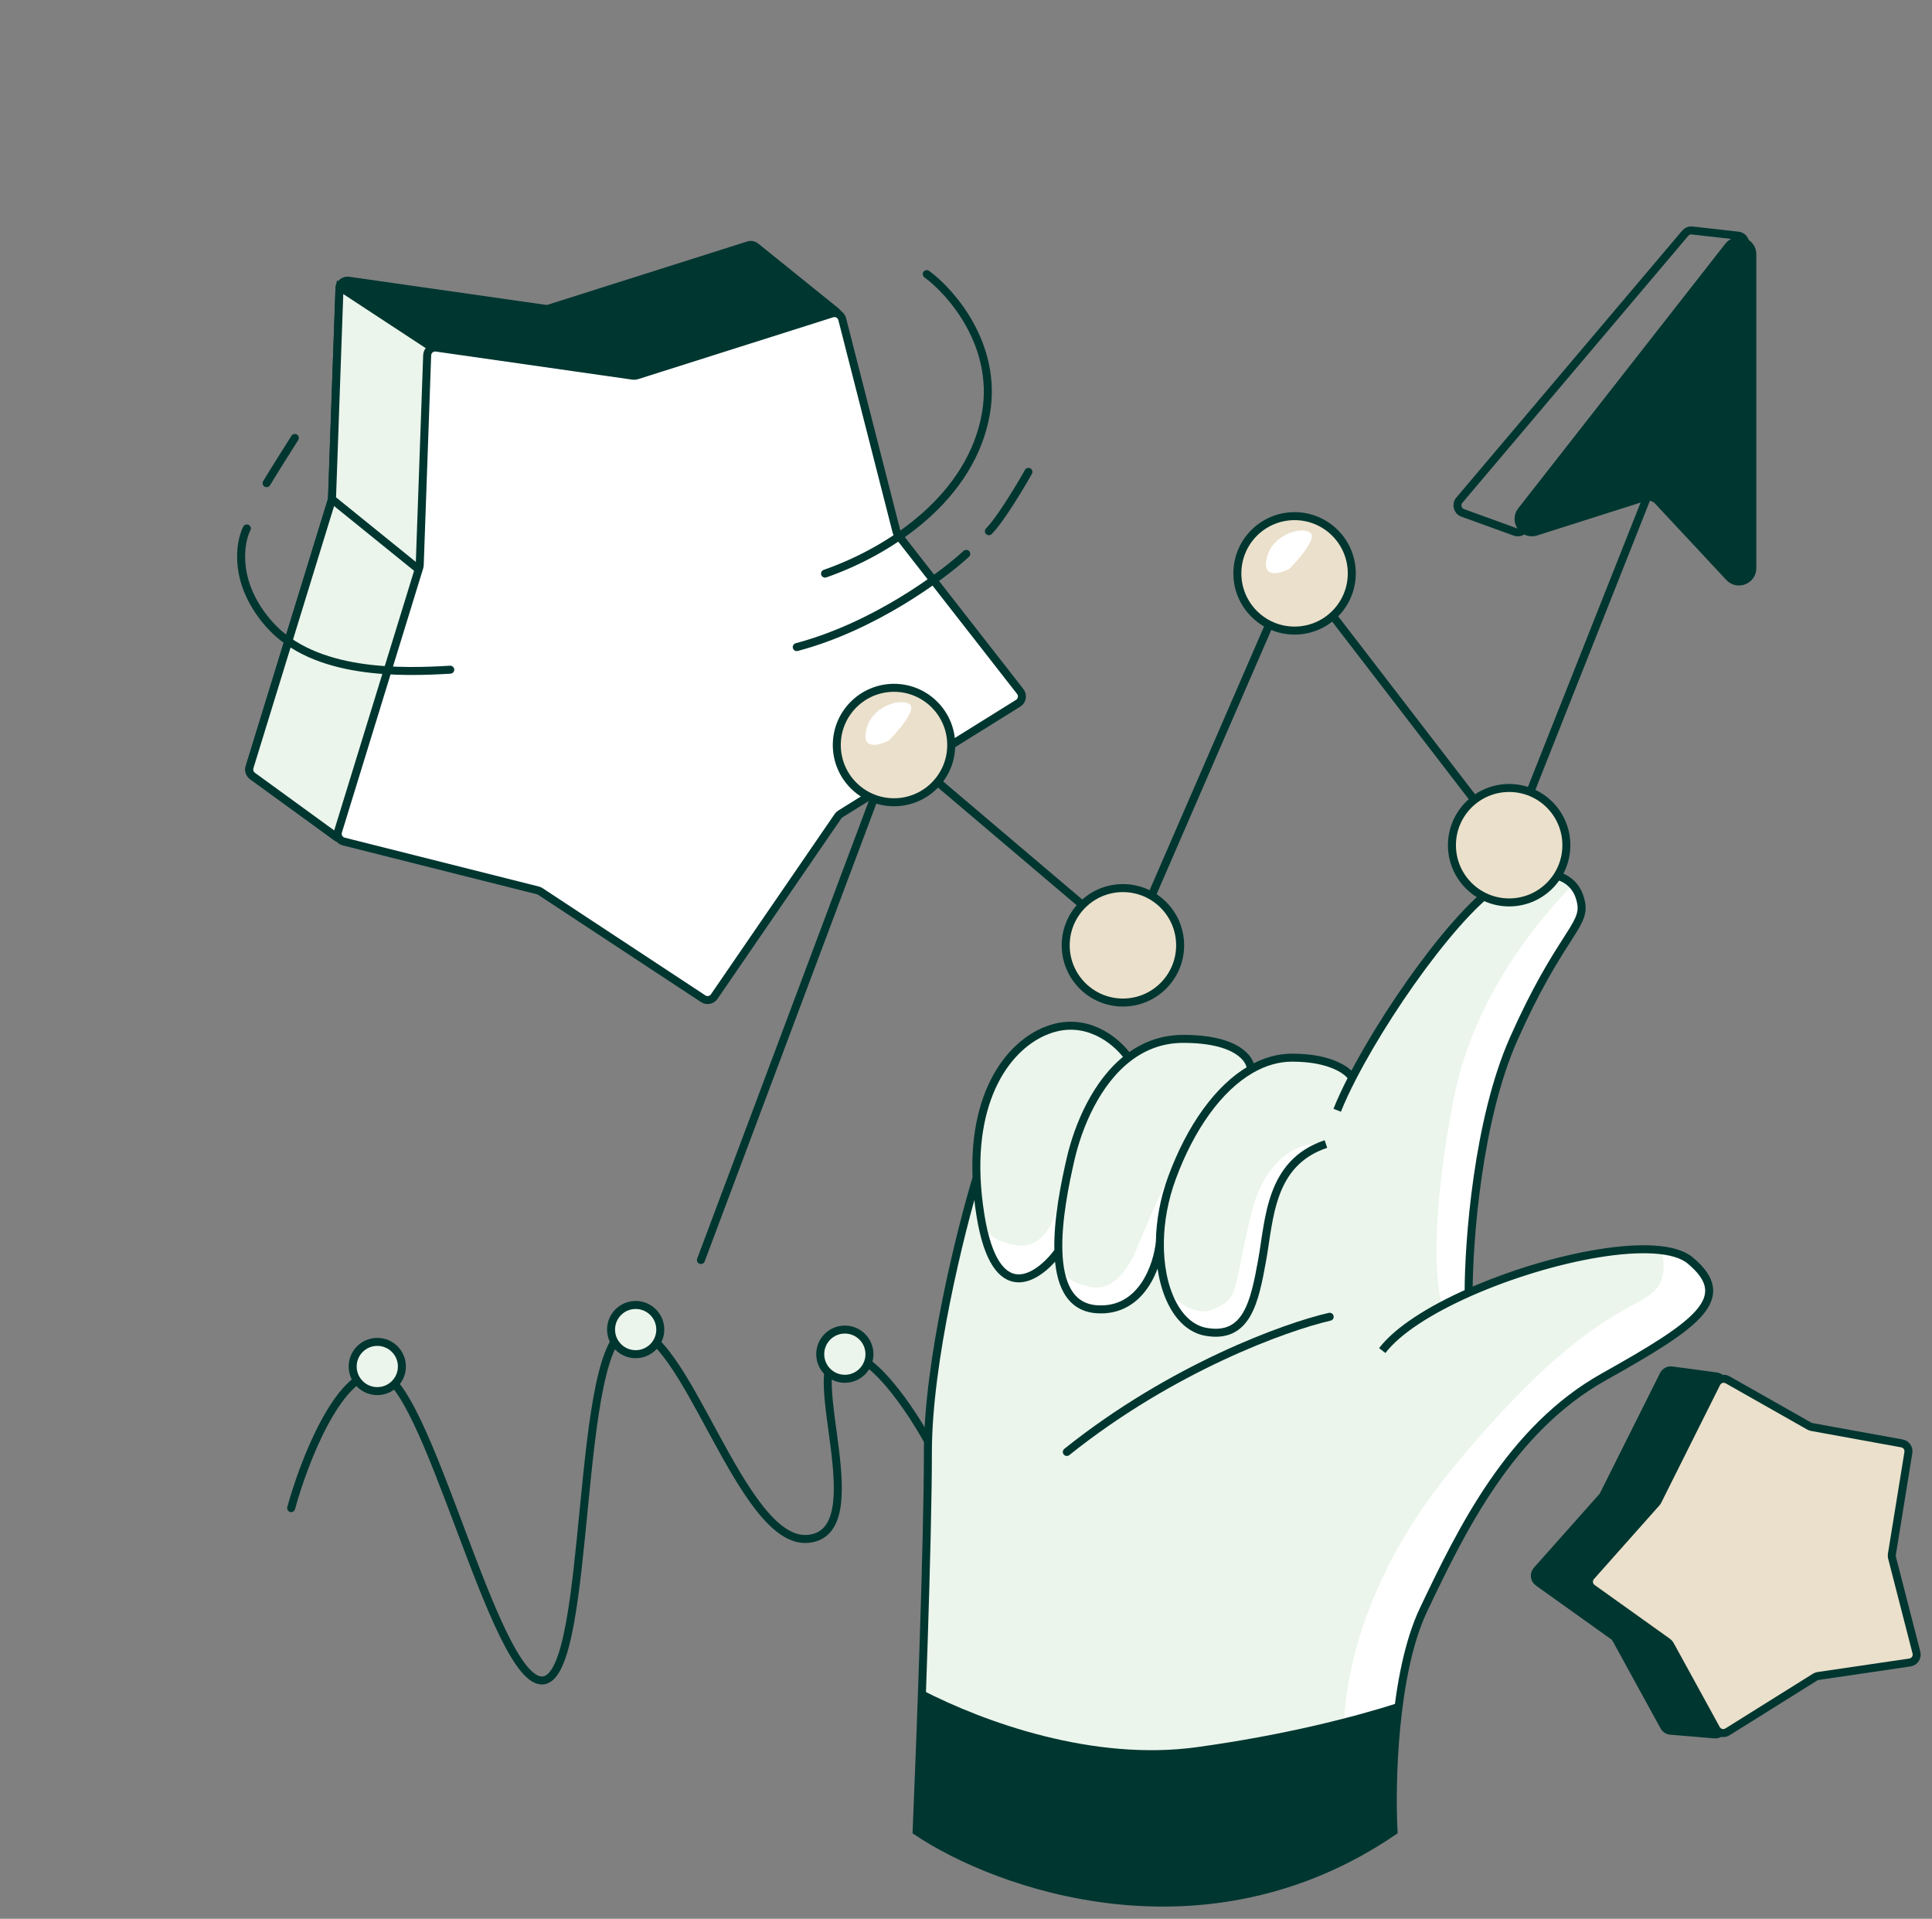
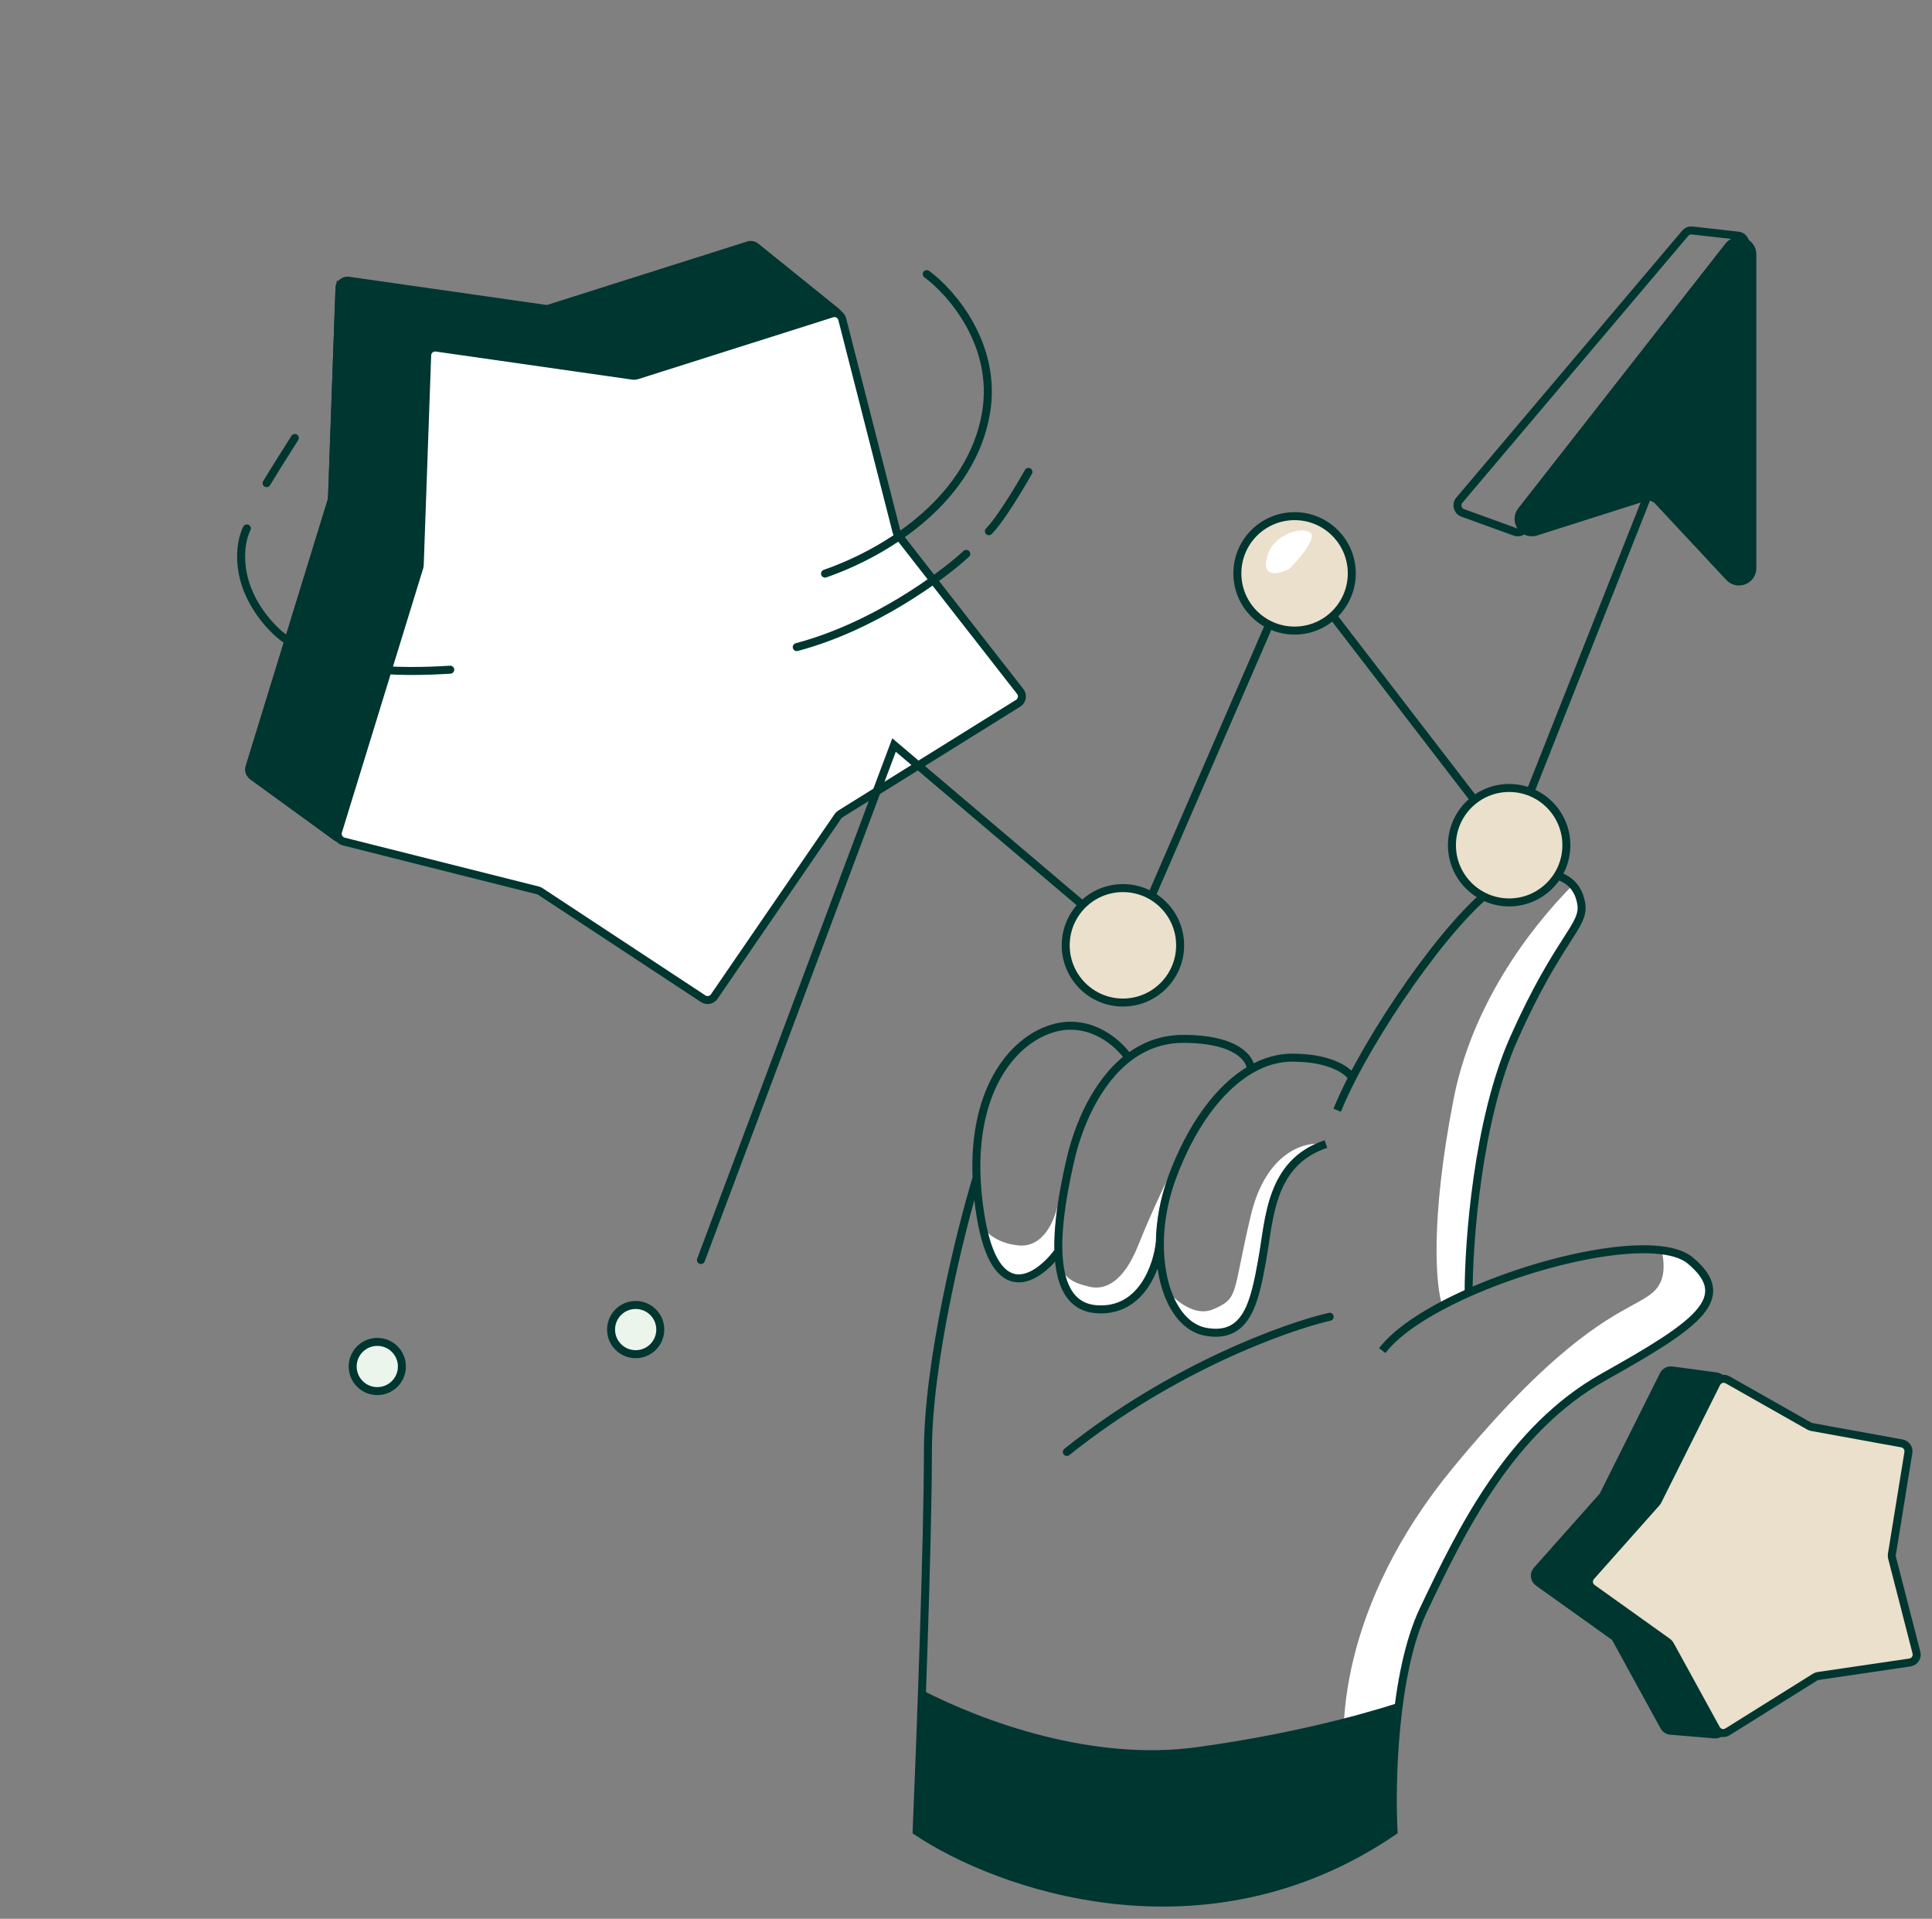
<svg xmlns="http://www.w3.org/2000/svg" width="145" height="144" viewBox="0 0 145 144" fill="none">
  <rect x="0" y="0" width="145" height="144" fill="#808080" stroke="none" />
-   <path d="M21.852 113.179C22.775 109.793 25.361 103.021 28.316 103.021C32.01 103.021 37.089 126.57 40.783 126.108C44.477 125.646 43.092 100.25 47.247 99.788C51.403 99.327 55.559 115.949 60.638 115.488C65.717 115.026 60.176 102.559 62.947 101.635C65.163 100.896 68.487 105.945 69.873 108.561" stroke="#003630" stroke-width="0.6" stroke-linecap="round" />
  <circle cx="28.316" cy="102.551" r="1.847" fill="#EBF5EB" stroke="#003630" stroke-width="0.6" />
  <circle cx="47.708" cy="99.78" r="1.847" fill="#EBF5EB" stroke="#003630" stroke-width="0.6" />
-   <circle cx="63.407" cy="101.626" r="1.847" fill="#EBF5EB" stroke="#003630" stroke-width="0.6" />
  <path d="M121.282 122.984L124.895 129.574C124.992 129.75 125.171 129.867 125.371 129.883L128.686 130.161C129.036 130.19 129.336 129.914 129.336 129.563V103.89C129.336 103.59 129.114 103.335 128.816 103.295L125.475 102.846C125.221 102.812 124.973 102.943 124.859 103.173L120.349 112.192C120.325 112.239 120.296 112.283 120.261 112.322L115.343 117.854C115.107 118.12 115.153 118.534 115.443 118.741L121.104 122.784C121.178 122.837 121.238 122.905 121.282 122.984Z" fill="#003630" stroke="#003630" stroke-width="0.6" />
  <path d="M135.789 107.024L129.661 103.551C129.362 103.382 128.982 103.497 128.828 103.805L124.41 112.642C124.386 112.689 124.356 112.733 124.321 112.772L119.404 118.304C119.167 118.571 119.214 118.984 119.504 119.191L125.165 123.235C125.238 123.287 125.299 123.356 125.342 123.435L128.806 129.75C128.971 130.052 129.357 130.153 129.65 129.97L136.222 125.862C136.293 125.818 136.371 125.789 136.453 125.777L143.338 124.765C143.691 124.713 143.921 124.367 143.832 124.022L141.999 116.895C141.979 116.815 141.975 116.731 141.988 116.649L143.227 109.008C143.279 108.686 143.064 108.381 142.742 108.322L135.978 107.092C135.912 107.08 135.848 107.057 135.789 107.024Z" fill="#EBE0CB" stroke="#003630" stroke-width="0.6" />
  <path d="M41.199 23.155L56.163 18.41C56.355 18.349 56.564 18.389 56.721 18.515L62.745 23.373C63.018 23.594 63.045 24 62.802 24.255L26.053 62.752C25.846 62.969 25.509 63 25.266 62.823L18.951 58.233C18.743 58.082 18.655 57.816 18.73 57.571L24.892 37.546C24.907 37.496 24.916 37.444 24.918 37.391L25.478 21.639C25.491 21.283 25.809 21.016 26.162 21.066L40.933 23.177C41.022 23.189 41.113 23.182 41.199 23.155Z" fill="#003630" stroke="#003630" stroke-width="0.6" />
-   <path fill-rule="evenodd" clip-rule="evenodd" d="M26.063 62.745L26.053 62.755C25.846 62.972 25.509 63.002 25.267 62.826L18.951 58.235C18.744 58.084 18.655 57.819 18.73 57.573L24.892 37.549C24.907 37.498 24.916 37.446 24.918 37.394L25.478 21.642C25.479 21.603 25.484 21.566 25.492 21.53L37.861 29.646L26.063 62.745Z" fill="#EBF5EB" />
  <path d="M26.063 62.745L26.28 62.952L26.324 62.906L26.345 62.845L26.063 62.745ZM26.053 62.755L26.27 62.962L26.27 62.962L26.053 62.755ZM25.267 62.826L25.443 62.583L25.443 62.583L25.267 62.826ZM18.951 58.235L19.127 57.992L19.127 57.992L18.951 58.235ZM18.73 57.573L19.017 57.662L19.017 57.662L18.73 57.573ZM24.892 37.549L25.179 37.637L25.179 37.637L24.892 37.549ZM24.918 37.394L24.618 37.383L24.618 37.383L24.918 37.394ZM25.478 21.642L25.178 21.631L25.178 21.631L25.478 21.642ZM25.492 21.53L25.657 21.279L25.295 21.041L25.2 21.464L25.492 21.53ZM37.861 29.646L38.144 29.747L38.223 29.525L38.026 29.396L37.861 29.646ZM25.846 62.538L25.836 62.547L26.27 62.962L26.28 62.952L25.846 62.538ZM25.836 62.547C25.733 62.656 25.564 62.671 25.443 62.583L25.09 63.068C25.455 63.333 25.959 63.288 26.27 62.962L25.836 62.547ZM25.443 62.583L19.127 57.992L18.774 58.478L25.09 63.068L25.443 62.583ZM19.127 57.992C19.024 57.917 18.979 57.784 19.017 57.662L18.444 57.485C18.33 57.853 18.463 58.252 18.774 58.478L19.127 57.992ZM19.017 57.662L25.179 37.637L24.605 37.461L18.444 57.485L19.017 57.662ZM25.179 37.637C25.202 37.561 25.215 37.483 25.218 37.404L24.618 37.383C24.617 37.409 24.613 37.435 24.605 37.461L25.179 37.637ZM25.218 37.404L25.778 21.652L25.178 21.631L24.618 37.383L25.218 37.404ZM25.778 21.652C25.779 21.633 25.781 21.614 25.785 21.596L25.2 21.464C25.188 21.518 25.18 21.574 25.178 21.631L25.778 21.652ZM38.026 29.396L25.657 21.279L25.328 21.781L37.697 29.897L38.026 29.396ZM26.345 62.845L38.144 29.747L37.579 29.546L25.78 62.644L26.345 62.845Z" fill="#003630" />
  <path d="M24.875 37.43L34.888 45.533" stroke="#003630" stroke-width="0.6" />
  <path d="M40.369 66.822L25.799 63.154C25.466 63.07 25.271 62.724 25.372 62.396L31.475 42.565C31.49 42.515 31.499 42.463 31.501 42.41L32.06 26.658C32.073 26.302 32.392 26.035 32.745 26.085L47.515 28.196C47.605 28.208 47.696 28.201 47.782 28.174L62.447 23.524C62.776 23.42 63.124 23.613 63.21 23.947L67.289 39.919C67.309 39.999 67.346 40.075 67.397 40.14L76.571 51.896C76.79 52.177 76.718 52.587 76.415 52.775L63.068 61.086C62.998 61.13 62.938 61.187 62.891 61.256L53.603 74.791C53.418 75.061 53.051 75.132 52.778 74.953L40.553 66.902C40.497 66.865 40.435 66.838 40.369 66.822Z" fill="white" stroke="#003630" stroke-width="0.6" />
  <path d="M22.128 32.868C21.634 33.645 20.517 35.412 20.008 36.261" stroke="#003630" stroke-width="0.6" stroke-linecap="round" />
  <path d="M18.525 39.656C17.959 40.786 17.507 43.812 20.221 46.865C23.614 50.682 30.188 50.47 33.793 50.258" stroke="#003630" stroke-width="0.6" stroke-linecap="round" />
  <path d="M69.554 20.571C71.392 21.914 74.855 25.872 74.007 30.961C72.947 37.323 66.797 41.352 61.92 43.048" stroke="#003630" stroke-width="0.6" stroke-linecap="round" />
  <path d="M77.186 35.413C76.549 36.544 75.065 39.018 74.217 39.866" stroke="#003630" stroke-width="0.6" stroke-linecap="round" />
  <path d="M72.52 41.565C70.682 43.261 65.565 47.035 59.797 48.562" stroke="#003630" stroke-width="0.6" stroke-linecap="round" />
-   <path d="M104.587 137.429C104.399 133.859 104.587 125.536 106.841 120.801C109.66 114.883 113.323 107.273 120.369 103.328C127.415 99.382 130.233 97.41 126.851 94.591C124.548 92.673 116.367 94.281 110.223 97.015C110.223 93.201 110.899 84.052 113.605 77.964C116.987 70.355 118.96 69.51 118.678 67.819C118.396 66.128 116.987 65 113.605 65.846C110.662 66.582 104.517 75.001 101.486 80.888C101.205 80.383 99.908 79.373 96.977 79.373C95.911 79.373 94.868 79.684 93.877 80.256C93.877 79.492 92.863 77.964 88.804 77.964C87.184 77.964 85.823 78.51 84.693 79.373C83.996 78.34 81.928 76.442 79.222 77.119C76.225 77.868 73.007 81.495 73.294 88.392C72.076 92.431 69.64 102.201 69.64 108.965C69.64 115.729 69.077 130.759 68.795 137.429C74.807 141.468 90.383 147.123 104.587 137.429Z" fill="#EBF5EB" />
  <path d="M90.214 99.945C93.314 100.508 93.878 97.689 94.441 94.59C95.005 91.49 95.005 87.263 99.232 85.853C97.917 85.665 95.005 86.473 93.878 91.208C92.469 97.126 93.032 97.409 91.059 98.254C89.481 98.93 87.777 97.22 87.122 96.281C86.875 95.353 86.751 94.3 86.769 93.181C86.793 91.657 87.081 90.01 87.678 88.39C87.302 89.141 86.325 91.208 85.423 93.462C84.296 96.281 82.887 96.844 81.759 96.562L81.743 96.558C80.622 96.278 79.645 96.034 79.153 93.908C79.116 92.758 79.236 91.503 79.417 90.306C79.457 90.108 79.486 89.922 79.505 89.756C79.474 89.938 79.445 90.121 79.417 90.306C79.131 91.692 78.266 93.659 76.405 93.462C74.277 93.237 73.451 91.866 73.305 91.208C74.432 98.197 77.673 95.92 79.153 93.908C79.228 96.223 79.934 98.113 82.041 98.254C85.423 98.479 86.602 94.966 86.769 93.181C86.751 94.3 86.875 95.353 87.122 96.281C87.65 98.264 88.741 99.677 90.214 99.945Z" fill="white" />
  <path fill-rule="evenodd" clip-rule="evenodd" d="M118.039 66.421C114.675 69.81 110.456 75.507 109.097 82.474C107.293 91.718 107.781 96.659 108.251 97.974L110.223 96.874C110.24 92.98 110.932 83.978 113.605 77.965C115.335 74.072 116.696 71.95 117.575 70.579C118.415 69.269 118.815 68.645 118.678 67.819C118.588 67.281 118.384 66.8 118.039 66.421ZM104.566 133.111L101.205 133.766C100.266 130.196 100.529 120.464 109.097 110.093C116.332 101.334 120.352 99.136 122.546 97.936C123.599 97.36 124.231 97.014 124.597 96.283C124.933 95.611 124.914 94.736 124.71 93.829C125.632 93.944 126.37 94.191 126.851 94.592C130.233 97.41 127.415 99.383 120.369 103.328C113.323 107.274 109.66 114.883 106.841 120.801C105.269 124.102 104.702 129.148 104.566 133.111Z" fill="white" />
  <path d="M99.795 98.818C96.507 99.57 87.958 102.651 80.067 108.964" stroke="#003630" stroke-width="0.6" stroke-linecap="round" />
  <path fill-rule="evenodd" clip-rule="evenodd" d="M105.004 127.778C104.495 131.506 104.474 135.307 104.586 137.429C90.382 147.124 74.806 141.469 68.794 137.429C68.903 134.836 69.055 130.979 69.2 126.836C73.905 129.254 82.048 132.192 89.838 131.117C96.454 130.205 101.717 128.836 105.004 127.778Z" fill="#003630" />
  <path d="M103.741 101.355C104.91 99.826 107.343 98.297 110.223 97.015M110.223 97.015C116.367 94.281 124.548 92.673 126.851 94.591C130.233 97.41 127.415 99.382 120.369 103.328C113.323 107.273 109.66 114.883 106.841 120.801C104.587 125.536 104.399 133.859 104.587 137.429C90.383 147.123 74.807 141.468 68.795 137.429C69.077 130.759 69.64 115.729 69.64 108.965C69.64 102.201 72.076 92.431 73.294 88.392M110.223 97.015C110.223 93.201 110.899 84.052 113.605 77.964C116.987 70.355 118.96 69.51 118.678 67.819C118.396 66.128 116.987 65 113.605 65.846C110.662 66.582 104.517 75.001 101.486 80.888M100.359 83.319C100.652 82.587 101.034 81.766 101.486 80.888M101.486 80.888C101.205 80.383 99.908 79.373 96.977 79.373C95.911 79.373 94.868 79.684 93.877 80.256M99.514 85.855C95.286 87.264 95.286 91.492 94.723 94.591C94.159 97.691 93.595 100.51 90.495 99.946C88.334 99.553 86.994 96.694 87.05 93.183M93.877 80.256C91.464 81.65 89.357 84.596 87.959 88.392C87.362 90.012 87.075 91.659 87.05 93.183M93.877 80.256C93.877 79.492 92.863 77.964 88.804 77.964C87.184 77.964 85.823 78.51 84.693 79.373M87.05 93.183C86.883 94.968 85.704 98.481 82.322 98.255C80.216 98.115 79.509 96.225 79.434 93.91M84.693 79.373C82.284 81.212 80.925 84.489 80.35 86.983C79.926 88.82 79.36 91.58 79.434 93.91M84.693 79.373C83.996 78.34 81.928 76.442 79.222 77.119C76.225 77.868 73.007 81.495 73.294 88.392M79.434 93.91C77.955 95.922 74.713 98.199 73.586 91.21C73.426 90.216 73.331 89.277 73.294 88.392" stroke="#003630" stroke-width="0.6" />
  <path d="M127.002 17.297L130.452 17.686C130.919 17.739 131.147 18.282 130.858 18.652L114.385 39.721C114.226 39.925 113.952 40.004 113.708 39.915L109.779 38.49C109.386 38.348 109.255 37.858 109.525 37.539L126.476 17.506C126.606 17.353 126.803 17.274 127.002 17.297Z" stroke="#003630" stroke-width="0.6" />
  <path d="M114.186 38.329L129.727 18.471C130.313 17.723 131.515 18.137 131.515 19.088V42.638C131.515 43.545 130.403 43.984 129.783 43.32L124.431 37.585C124.167 37.303 123.765 37.197 123.397 37.315L115.277 39.898C114.34 40.196 113.58 39.103 114.186 38.329Z" fill="#003630" stroke="#003630" stroke-width="0.6" />
  <path d="M52.605 94.561L67.099 55.911L84.814 70.942L97.16 42.491L113.265 63.427L124.538 34.976" stroke="#003630" stroke-width="0.6" stroke-linecap="round" />
  <circle cx="113.265" cy="63.429" r="4.294" fill="#EBE0CB" stroke="#003630" stroke-width="0.6" />
  <circle cx="97.16" cy="43.029" r="4.294" fill="#EBE0CB" stroke="#003630" stroke-width="0.6" />
  <path d="M98.373 40.01C98.803 40.439 97.479 41.978 96.763 42.694C95.689 43.23 94.616 43.23 95.153 41.62C95.689 40.01 97.837 39.473 98.373 40.01Z" fill="white" />
-   <circle cx="67.097" cy="55.912" r="4.294" fill="#EBE0CB" stroke="#003630" stroke-width="0.6" />
  <path d="M68.311 52.893C68.74 53.322 67.416 54.861 66.701 55.577C65.627 56.114 64.553 56.114 65.09 54.503C65.627 52.893 67.774 52.356 68.311 52.893Z" fill="white" />
  <circle cx="84.277" cy="70.943" r="4.294" fill="#EBE0CB" stroke="#003630" stroke-width="0.6" />
</svg>